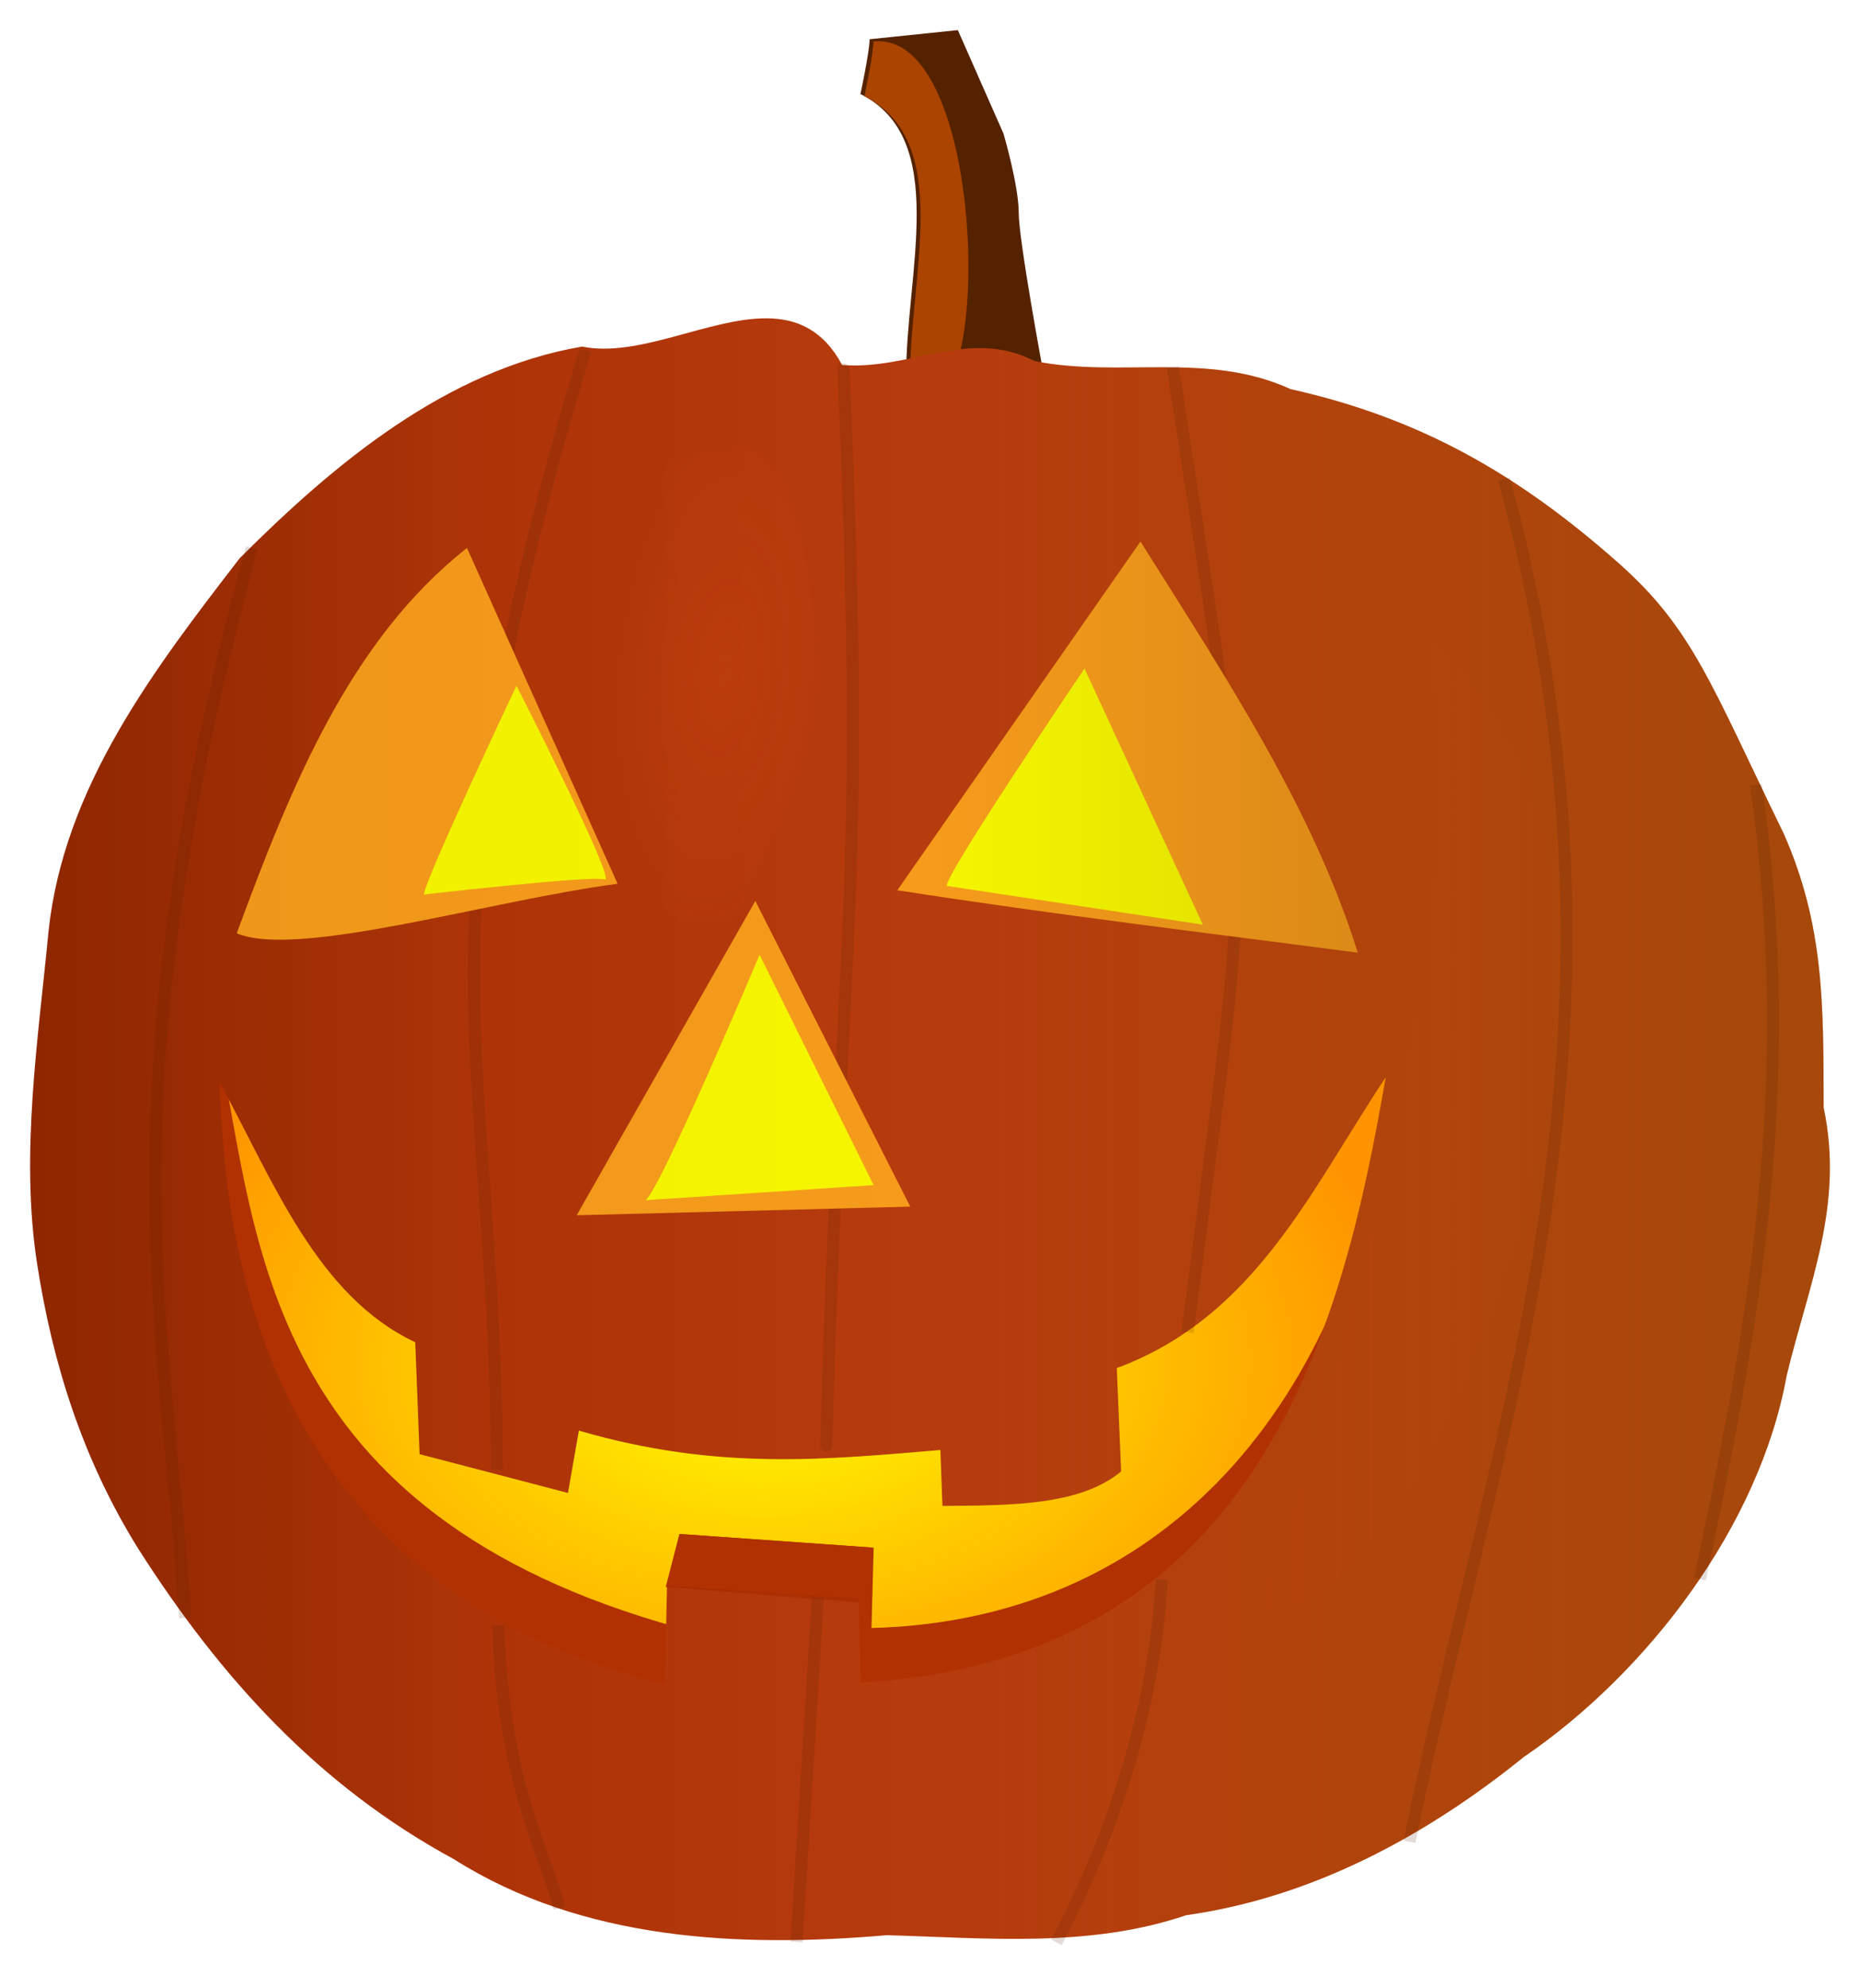
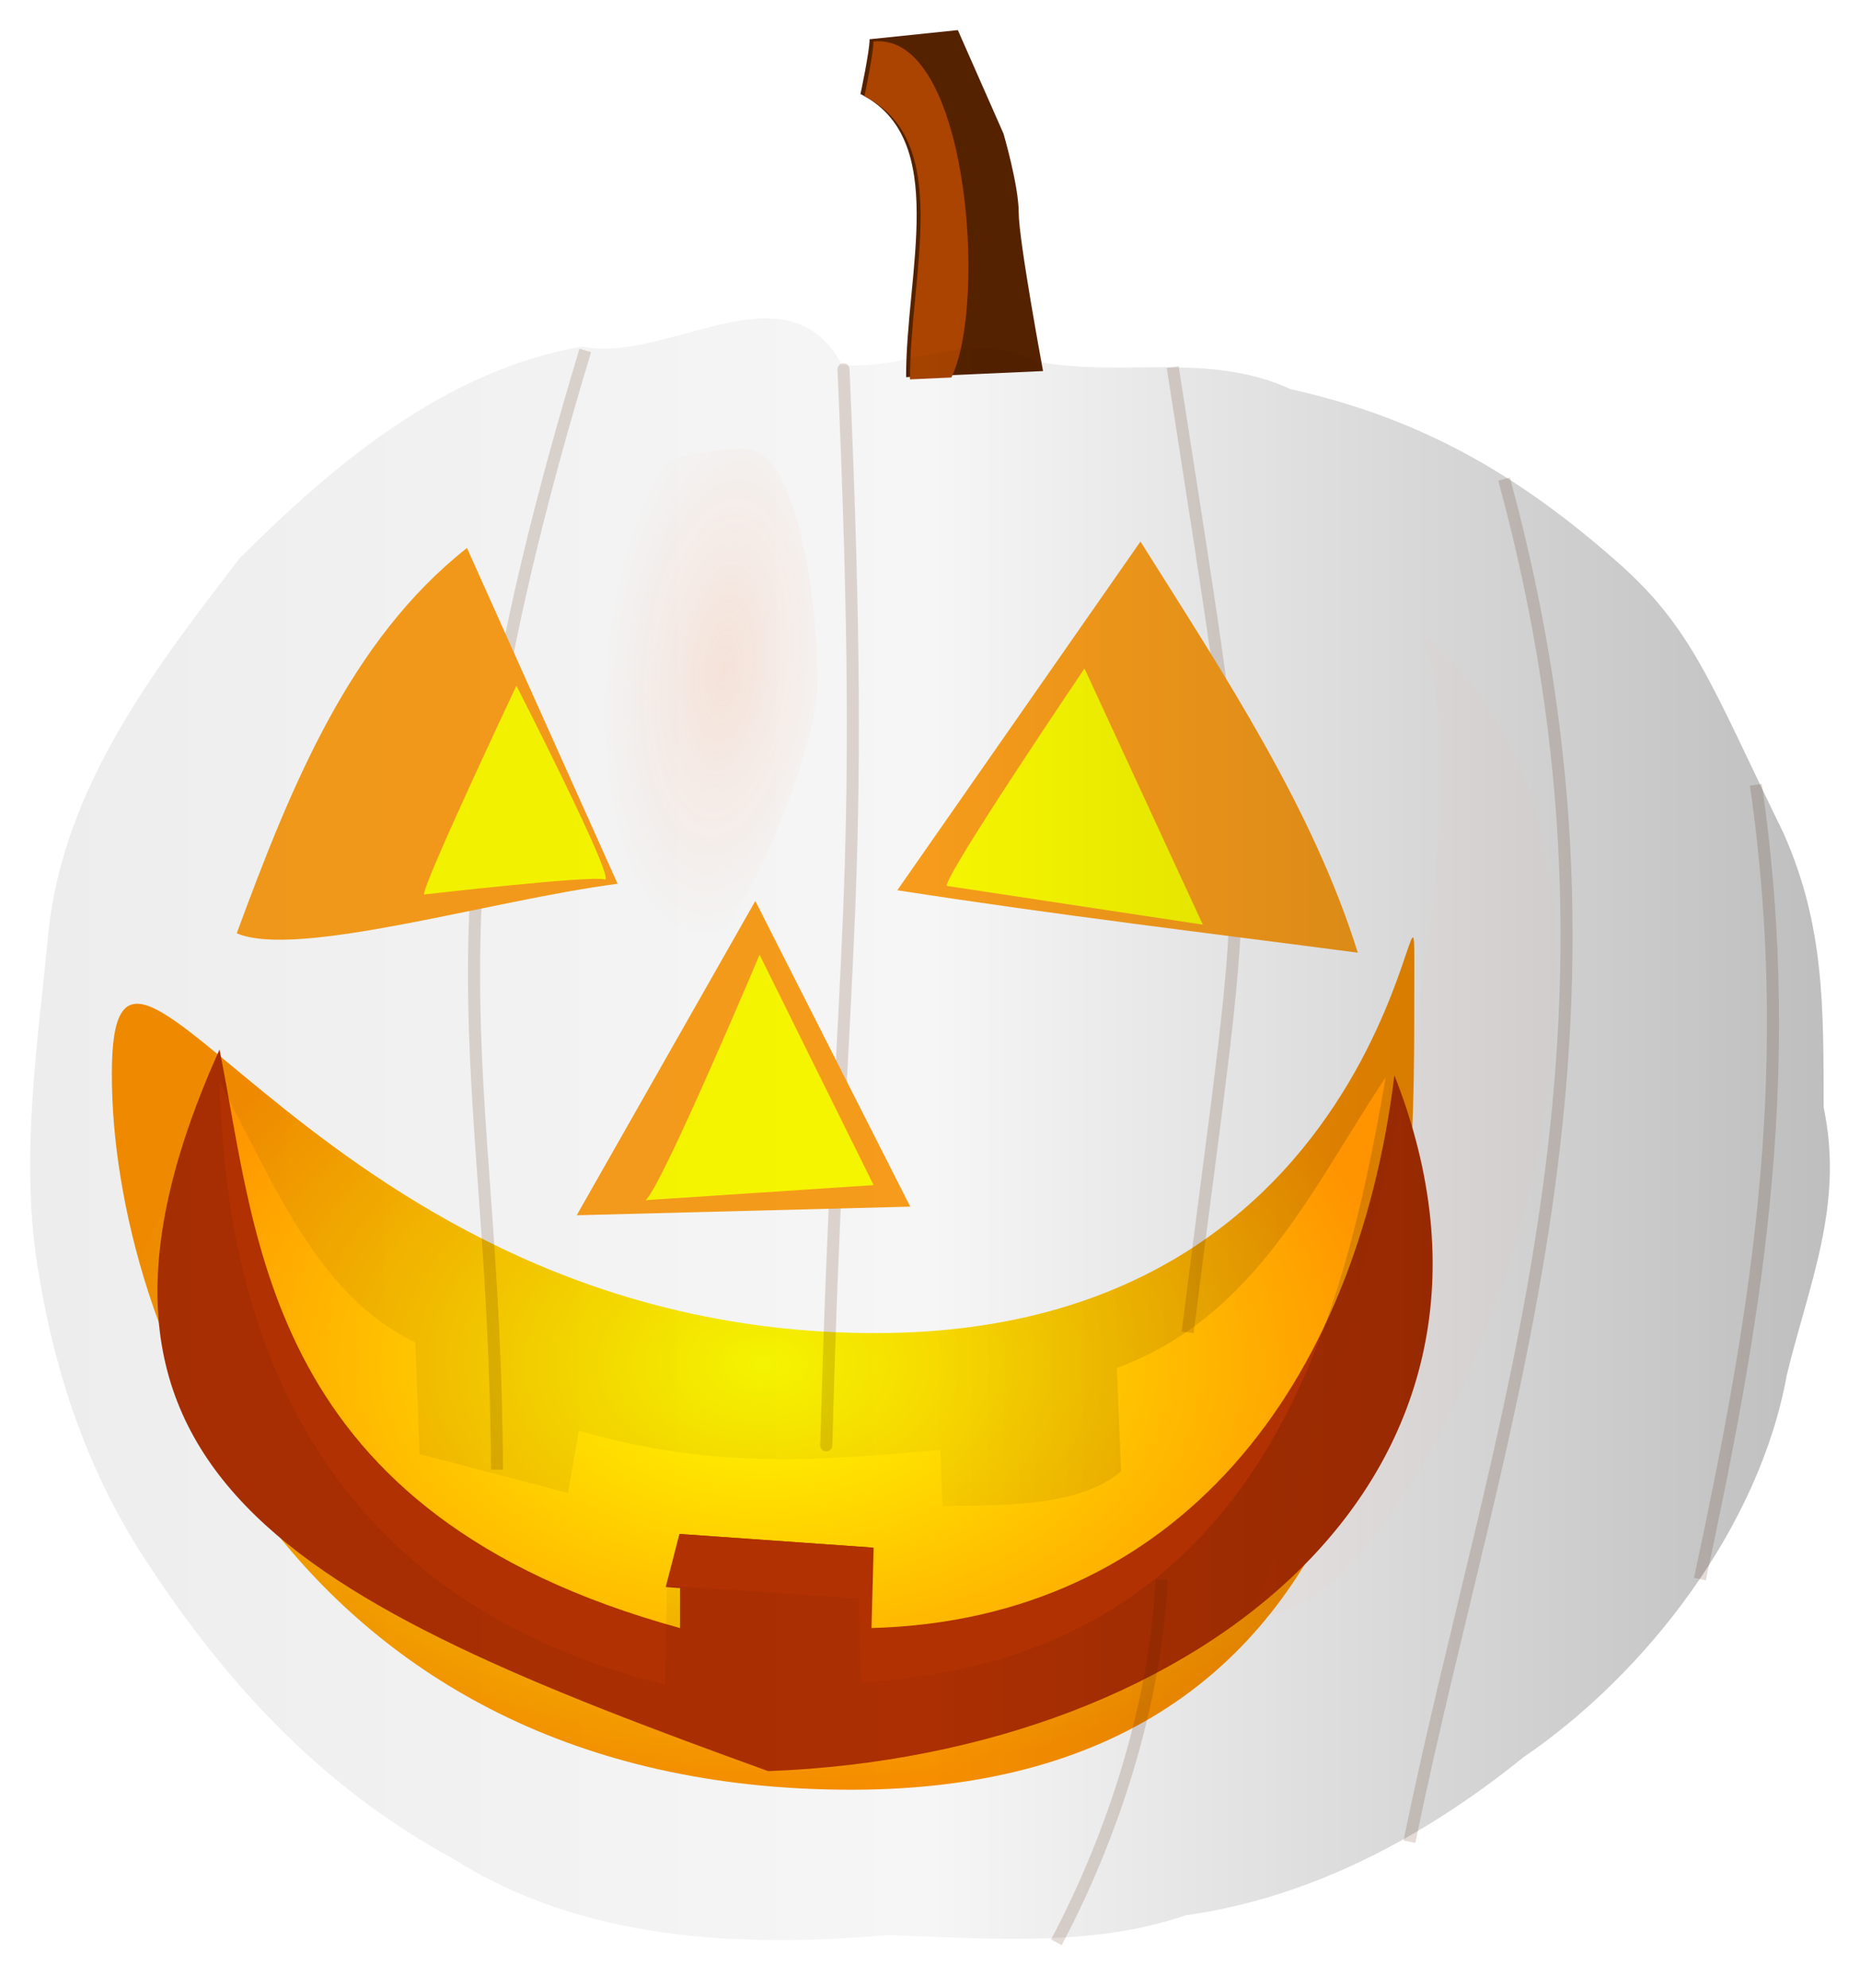
<svg xmlns="http://www.w3.org/2000/svg" viewBox="0 0 308.71 329.85">
  <defs>
    <filter id="e" height="1.02" width="1.303" color-interpolation-filters="sRGB" y="-.01" x="-.151">
      <feGaussianBlur stdDeviation=".666" />
    </filter>
    <filter id="i" color-interpolation-filters="sRGB">
      <feGaussianBlur stdDeviation=".901" />
    </filter>
    <filter id="k" color-interpolation-filters="sRGB">
      <feGaussianBlur stdDeviation=".825" />
    </filter>
    <filter id="r" height="1.052" width="1.237" color-interpolation-filters="sRGB" y="-.026" x="-.118">
      <feGaussianBlur stdDeviation="2.262" />
    </filter>
    <filter id="n" height="1.068" width="1.316" color-interpolation-filters="sRGB" y="-.034" x="-.158">
      <feGaussianBlur stdDeviation=".666" />
    </filter>
    <filter id="l" height="1.056" width="1.904" color-interpolation-filters="sRGB" y="-.028" x="-.452">
      <feGaussianBlur stdDeviation=".666" />
    </filter>
    <filter id="m" color-interpolation-filters="sRGB">
      <feGaussianBlur stdDeviation=".666" />
    </filter>
    <filter id="g" height="1.024" width="1.264" color-interpolation-filters="sRGB" y="-.012" x="-.132">
      <feGaussianBlur stdDeviation=".666" />
    </filter>
    <filter id="f" color-interpolation-filters="sRGB">
      <feGaussianBlur stdDeviation=".666" />
    </filter>
    <filter id="j" color-interpolation-filters="sRGB">
      <feGaussianBlur stdDeviation=".681" />
    </filter>
    <filter id="d" height="1.018" width="1.724" color-interpolation-filters="sRGB" y="-.009" x="-.362">
      <feGaussianBlur stdDeviation=".666" />
    </filter>
    <filter id="c" color-interpolation-filters="sRGB">
      <feGaussianBlur stdDeviation=".666" />
    </filter>
    <filter id="h" color-interpolation-filters="sRGB">
      <feGaussianBlur stdDeviation=".666" />
    </filter>
    <filter id="p" height="1.155" width="1.23" color-interpolation-filters="sRGB" y="-.077" x="-.115">
      <feGaussianBlur stdDeviation="1.543" />
    </filter>
    <radialGradient id="a" gradientUnits="userSpaceOnUse" cy="323.04" cx="320.23" gradientTransform="matrix(1 0 0 .654 0 111.75)" r="108.09">
      <stop offset="0" stop-color="#ff0" />
      <stop offset="1" stop-color="#ff9300" />
    </radialGradient>
    <radialGradient id="q" gradientUnits="userSpaceOnUse" cy="297.47" cx="275.15" gradientTransform="matrix(.995 .095 -.217 2.264 65.93 -403.47)" r="19.774">
      <stop offset="0" stop-color="#fc6419" stop-opacity=".766" />
      <stop offset="1" stop-color="#fc6419" stop-opacity="0" />
    </radialGradient>
    <linearGradient id="o" y2="284.16" gradientUnits="userSpaceOnUse" x2="497.28" y1="284.16" x1="198.57">
      <stop offset="0" stop-opacity=".071" />
      <stop offset=".5" stop-opacity=".035" />
      <stop offset="1" stop-opacity=".255" />
    </linearGradient>
    <linearGradient id="b" y2="284.16" gradientUnits="userSpaceOnUse" x2="498.28" y1="284.16" x1="197.57">
      <stop offset="0" stop-color="#982900" />
      <stop offset=".25" stop-color="#b73708" />
      <stop offset=".5" stop-color="#bd3d0e" />
      <stop offset="1" stop-color="#df620f" />
    </linearGradient>
  </defs>
  <path d="M428.3 262.93c0 42.121-.55 130.81-93.439 130.81s-122.73-76.572-122.73-118.69c0-42.121 33.885 42.931 126.77 42.931 92.889 0 89.398-97.174 89.398-55.053z" fill="url(#a)" transform="translate(-193.57 -96.809)" />
  <path d="M36.43 174.121c6.355 31.199 7.343 77.013 76.429 95.986v-15.609l32.143 2.276-.357 13.332c50.773-1.366 80.44-40.075 86.786-91.7 26.012 65.916-31.7 112.71-103.93 115.44-78.25-28.242-122.75-49.324-91.071-119.72z" fill="#b13102" />
  <path d="M144.33 6.511c0 2.02-1.515 9.091-1.515 9.091 14.839 7.449 7.512 29.674 7.576 46.972l22.728-1.01s-4.04-21.718-4.04-26.264c0-4.545-2.526-13.132-2.526-13.132l-7.576-17.173z" fill="#520" />
  <path d="M144.97 6.881c0 2.02-1.5 9.094-1.5 9.094 14.839 7.448 7.499 29.67 7.563 46.969l6.875-.313c6.02-12.346 2.737-57.388-12.938-55.75z" fill="#a40" />
-   <path d="M320.78 149.62c-9.554-.037-21.268 6.606-30.594 4.688-22.517 3.865-41.103 19.392-56.812 35.094-14.21 18.414-29.212 37.96-31.75 61.938-1.7 17.81-4.709 36.911-1.906 55.061 2.557 16.56 7.546 32.514 16.812 47.375 13.662 21.437 29.982 39.351 52.344 51.47 21.354 13.526 47.45 14.746 71.906 12.625 16.606.479 33.63 2.141 49.656-3.313 20.91-2.942 39.764-13.105 56-26.219 20.468-13.937 39.155-38.262 43.688-63.375 3.683-15.227 9.543-28.179 6.125-44.406-.05-16.68.182-30.077-6.656-45.5-12.003-24.626-15.027-33.903-27.438-44.875-16.444-14.539-32.664-23.973-54.375-28.812-13.806-6.322-28.298-1.82-42.5-4.656-10.82-5.58-20.498 1.534-31.938.656-3.15-5.866-7.558-7.73-12.562-7.75zm102.78 125.94c-6.862 39.503-19.932 96.62-87.125 100.38l-.38-13.94-31.781-2.125-.344 16.406c-69.572-17.243-73.065-77.451-73.938-100 9.019 16.673 16.258 35.575 32.5 43.219l.719 18.562 24.625 6.438 1.812-10.344c23.172 6.781 41.447 4.751 60 3.218l.34 9.28c11.324-.096 22.794-.029 29.656-5.719l-.718-17.156c23.09-8.545 32.31-29.795 44.625-48.219z" fill="url(#b)" transform="translate(-193.57 -96.809)" />
  <path d="M110.49 263.301l2.273-8.795 31.937 2.242-2.138 9.122z" fill="#b13102" />
  <path d="M290.71 154.95c-29.391 97.256-14.964 115.97-14.658 185.69" opacity=".4" filter="url(#c)" stroke="#520" stroke-width="2" fill="none" transform="translate(-193.57 -96.809)" />
  <path d="M333.57 158.08c3.93 89.576-.56 92.518-2.857 178.53" opacity=".4" filter="url(#d)" stroke="#520" stroke-linecap="round" stroke-width="2" fill="none" transform="translate(-193.57 -96.809)" />
  <path d="M388.21 157.72c14.219 91.713 13.069 75.781 2.479 160.14" opacity=".4" filter="url(#e)" stroke="#520" stroke-width="2" fill="none" transform="translate(-193.57 -96.809)" />
  <path d="M443.21 176.29c25.02 91.86-1.3 155.72-15.71 226.07" opacity=".4" filter="url(#f)" stroke="#520" stroke-width="2" fill="none" transform="translate(-193.57 -96.809)" />
  <path d="M485 227.01c7.229 50.001-.64 91.122-9.286 131.79" opacity=".4" filter="url(#g)" stroke="#520" stroke-width="2" fill="none" transform="translate(-193.57 -96.809)" />
-   <path d="M235.36 187.72c-24.756 90.426-14.243 128.52-11.071 177.5" opacity=".4" filter="url(#h)" stroke="#520" stroke-width="2" fill="none" transform="translate(-193.57 -96.809)" />
  <path d="M148.93 147.701l40.357-57.857c13.949 22.188 28.559 44.187 36.071 68.214-25.187-3.308-49.501-6.179-76.429-10.357z" fill="#ffa11c" />
  <path d="M350.71 243.79c-.357-1.786 22.857-36.071 22.857-36.071l19.643 42.5z" filter="url(#i)" fill="#ff0" transform="translate(-193.57 -96.809)" />
  <path d="M39.29 154.841c9.085-24.631 18.843-48.649 38.214-63.929l25 55.714c-21.072 2.738-53.159 12.486-63.214 8.214z" fill="#ffa11c" />
  <path d="M263.93 245.22c0-2.143 15.357-34.643 15.357-34.643s16.786 32.857 14.643 32.143c-2.143-.714-30 2.5-30 2.5z" filter="url(#j)" fill="#ff0" transform="translate(-193.57 -96.809)" />
  <path d="M95.72 201.621l29.643-52.143 25.714 50.714z" fill="#ffa11c" />
  <path d="M300.71 295.93c2.5-1.786 18.929-40.714 18.929-40.714l18.929 38.214z" filter="url(#k)" fill="#ff0" transform="translate(-193.57 -96.809)" />
-   <path d="M329.31 361.92l-3.535 57.074" opacity=".4" filter="url(#l)" stroke="#520" stroke-width="2" fill="none" transform="translate(-193.57 -96.809)" />
  <path d="M386.38 358.89c-1.053 20.694-8.01 42.277-17.479 60.165" opacity=".4" filter="url(#m)" stroke="#520" stroke-width="2" fill="none" transform="translate(-193.57 -96.809)" />
-   <path d="M276.28 366.47c.656 26.242 8.542 39.558 10.112 46.947" opacity=".4" filter="url(#n)" stroke="#520" stroke-width="2" fill="none" transform="translate(-193.57 -96.809)" />
  <path d="M320.78 149.62c-9.554-.037-21.268 6.606-30.594 4.688-22.517 3.865-41.103 19.392-56.812 35.094-14.21 18.414-29.212 37.96-31.75 61.938-1.7 17.81-4.709 36.911-1.906 55.061 2.557 16.56 7.546 32.514 16.812 47.375 13.662 21.437 29.982 39.351 52.344 51.47 21.354 13.526 47.45 14.746 71.906 12.625 16.606.479 33.63 2.141 49.656-3.313 20.91-2.942 39.764-13.105 56-26.219 20.468-13.937 39.155-38.262 43.688-63.375 3.683-15.227 9.543-28.179 6.125-44.406-.05-16.68.182-30.077-6.656-45.5-12.003-24.626-15.027-33.903-27.438-44.875-16.444-14.539-32.664-23.973-54.375-28.812-13.806-6.322-28.298-1.82-42.5-4.656-10.82-5.58-20.498 1.534-31.938.656-3.15-5.866-7.558-7.73-12.562-7.75zm102.78 125.94c-6.862 39.503-19.932 96.62-87.125 100.38l-.38-13.94-31.781-2.125-.344 16.406c-69.572-17.243-73.065-77.451-73.938-100 9.019 16.673 16.258 35.575 32.5 43.219l.719 18.562 24.625 6.438 1.812-10.344c23.172 6.781 41.447 4.751 60 3.218l.34 9.28c11.324-.096 22.794-.029 29.656-5.719l-.718-17.156c23.09-8.545 32.31-29.795 44.625-48.219z" fill="url(#o)" transform="translate(-193.57 -96.809)" />
  <path d="M290.71 298.43c0 13.215-16.481 51.071-25.357 51.071s-12.5-59.642-12.5-72.857 16.838-16.786 25.714-16.786 12.143 25.356 12.143 38.571z" transform="translate(-154.999 -185.38)" opacity=".4" filter="url(#p)" fill="url(#q)" />
  <path d="M429.64 202.01c12.168 33.302-14.482 130.67-28.214 162.5 27.233 5.737 80.933-119.49 28.214-162.5z" opacity=".122" filter="url(#r)" fill="#f60" transform="translate(-193.57 -96.809)" />
</svg>